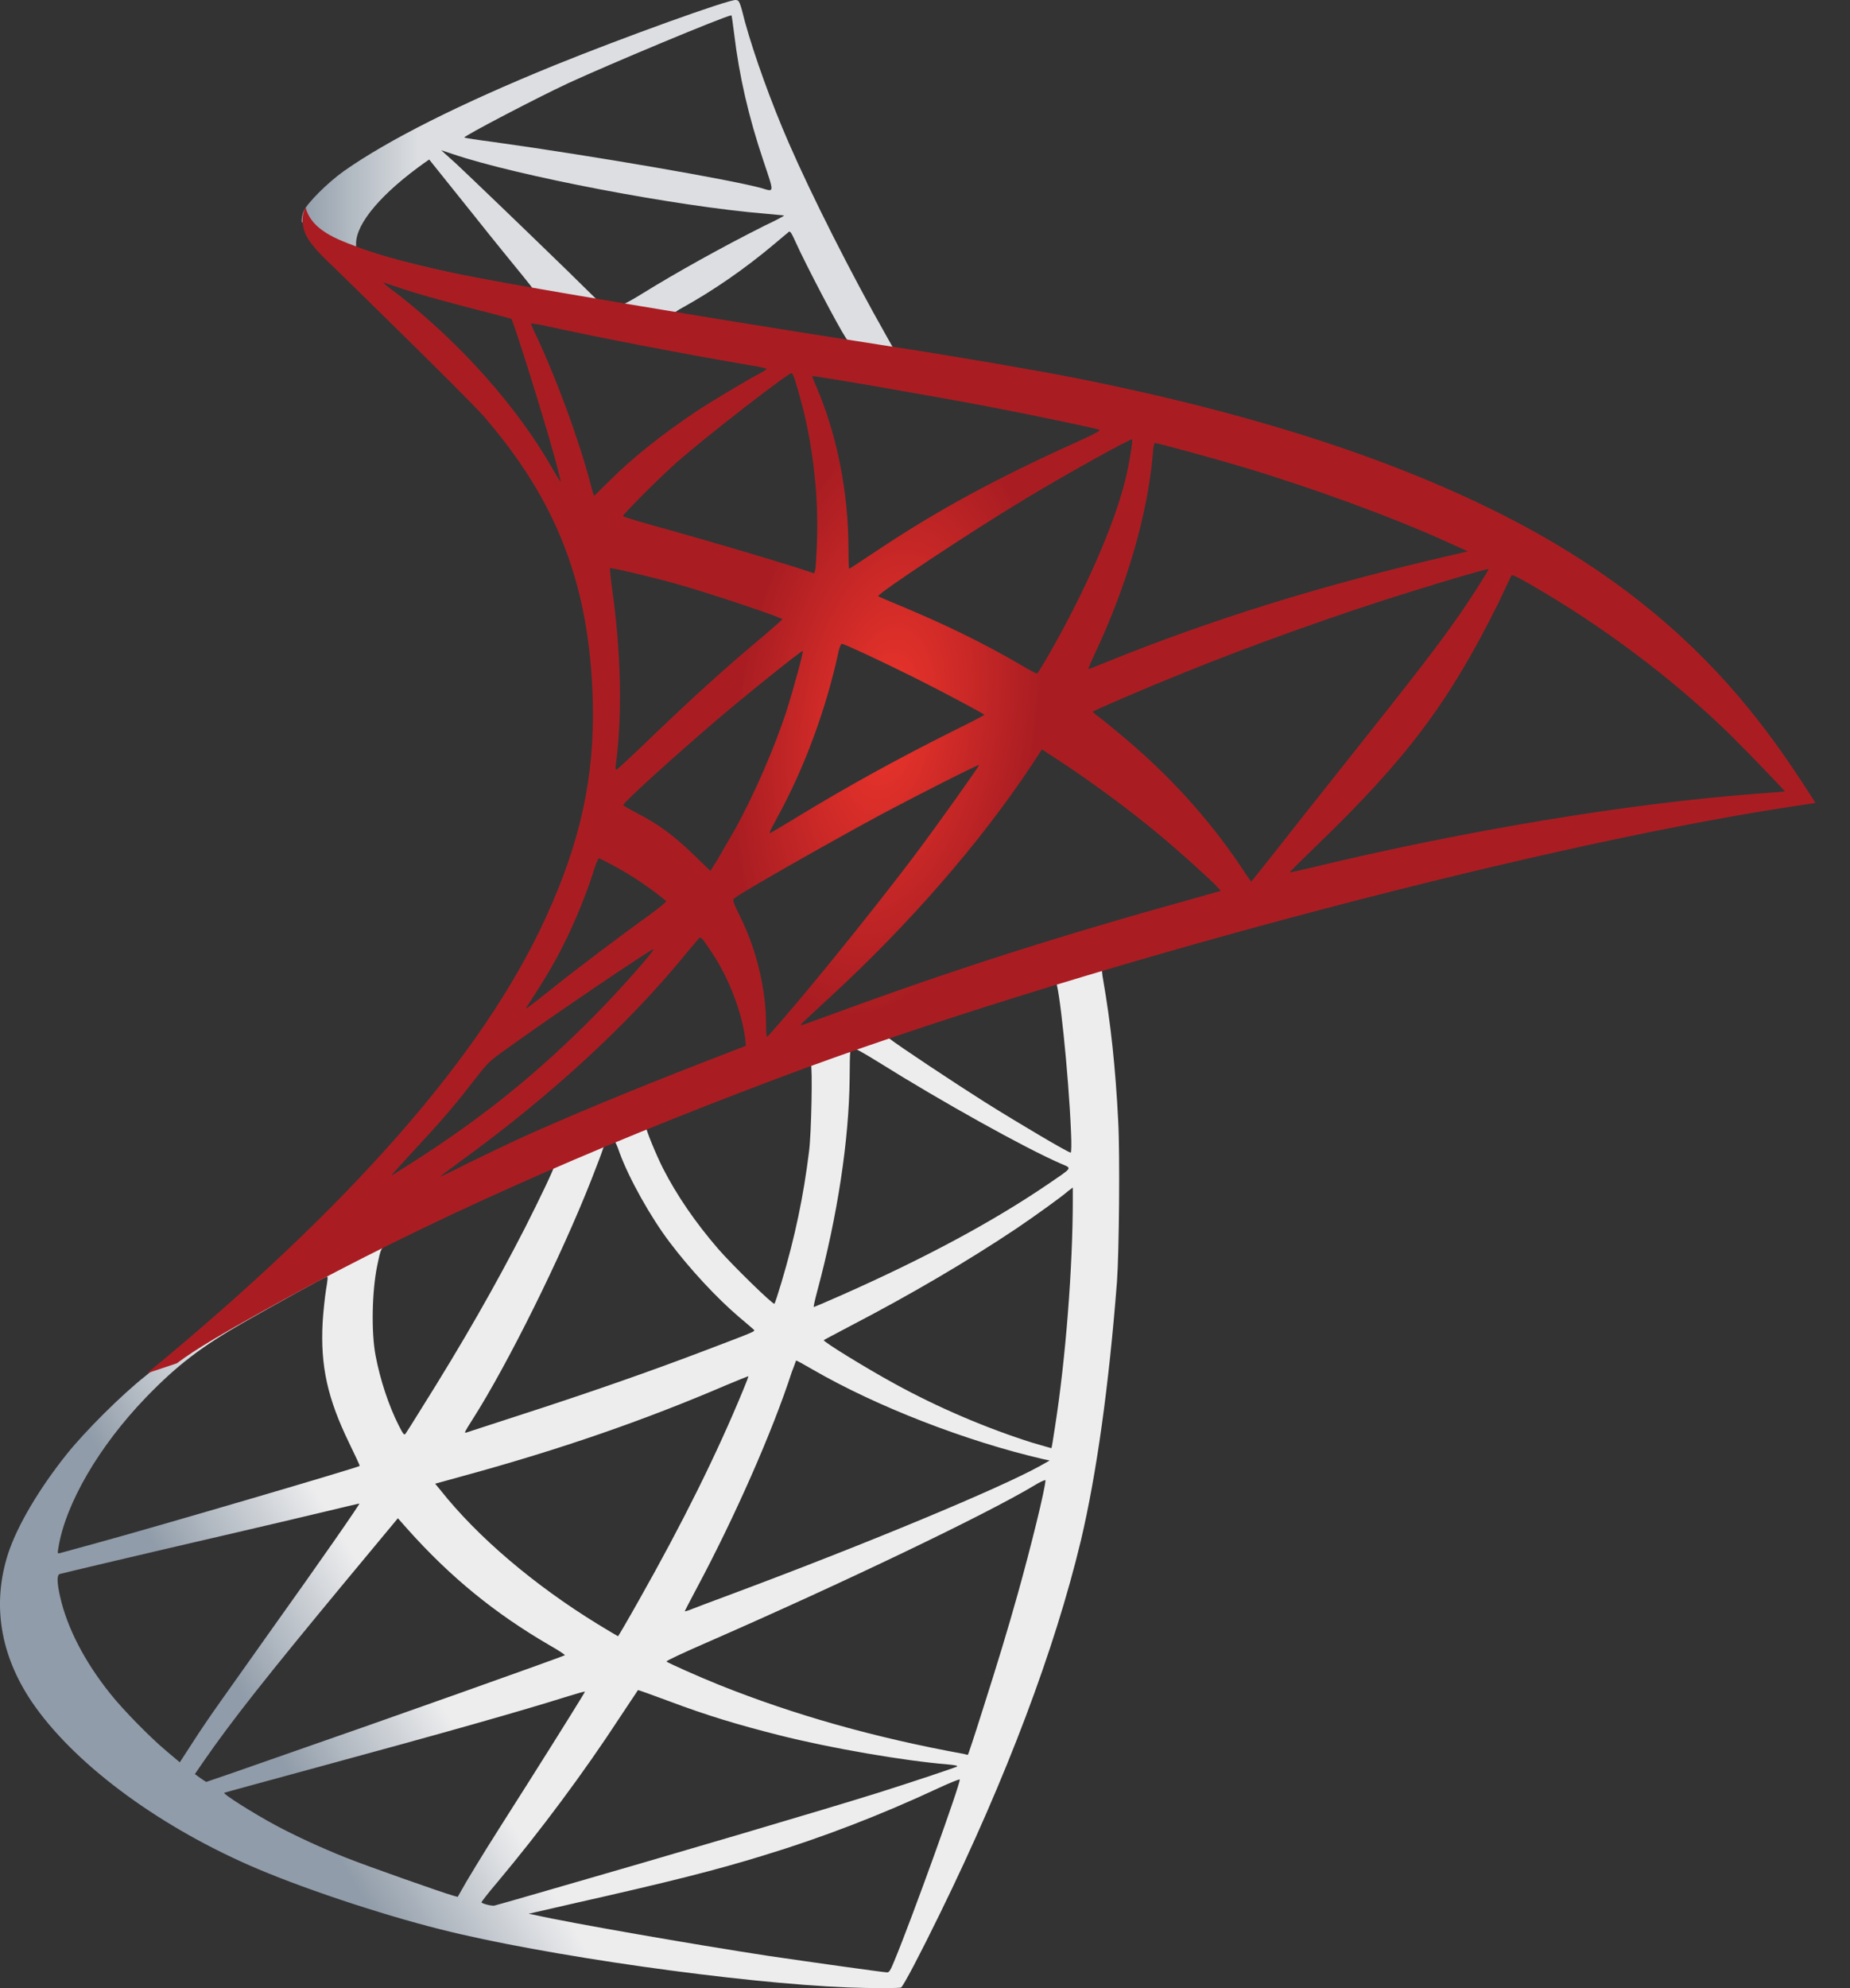
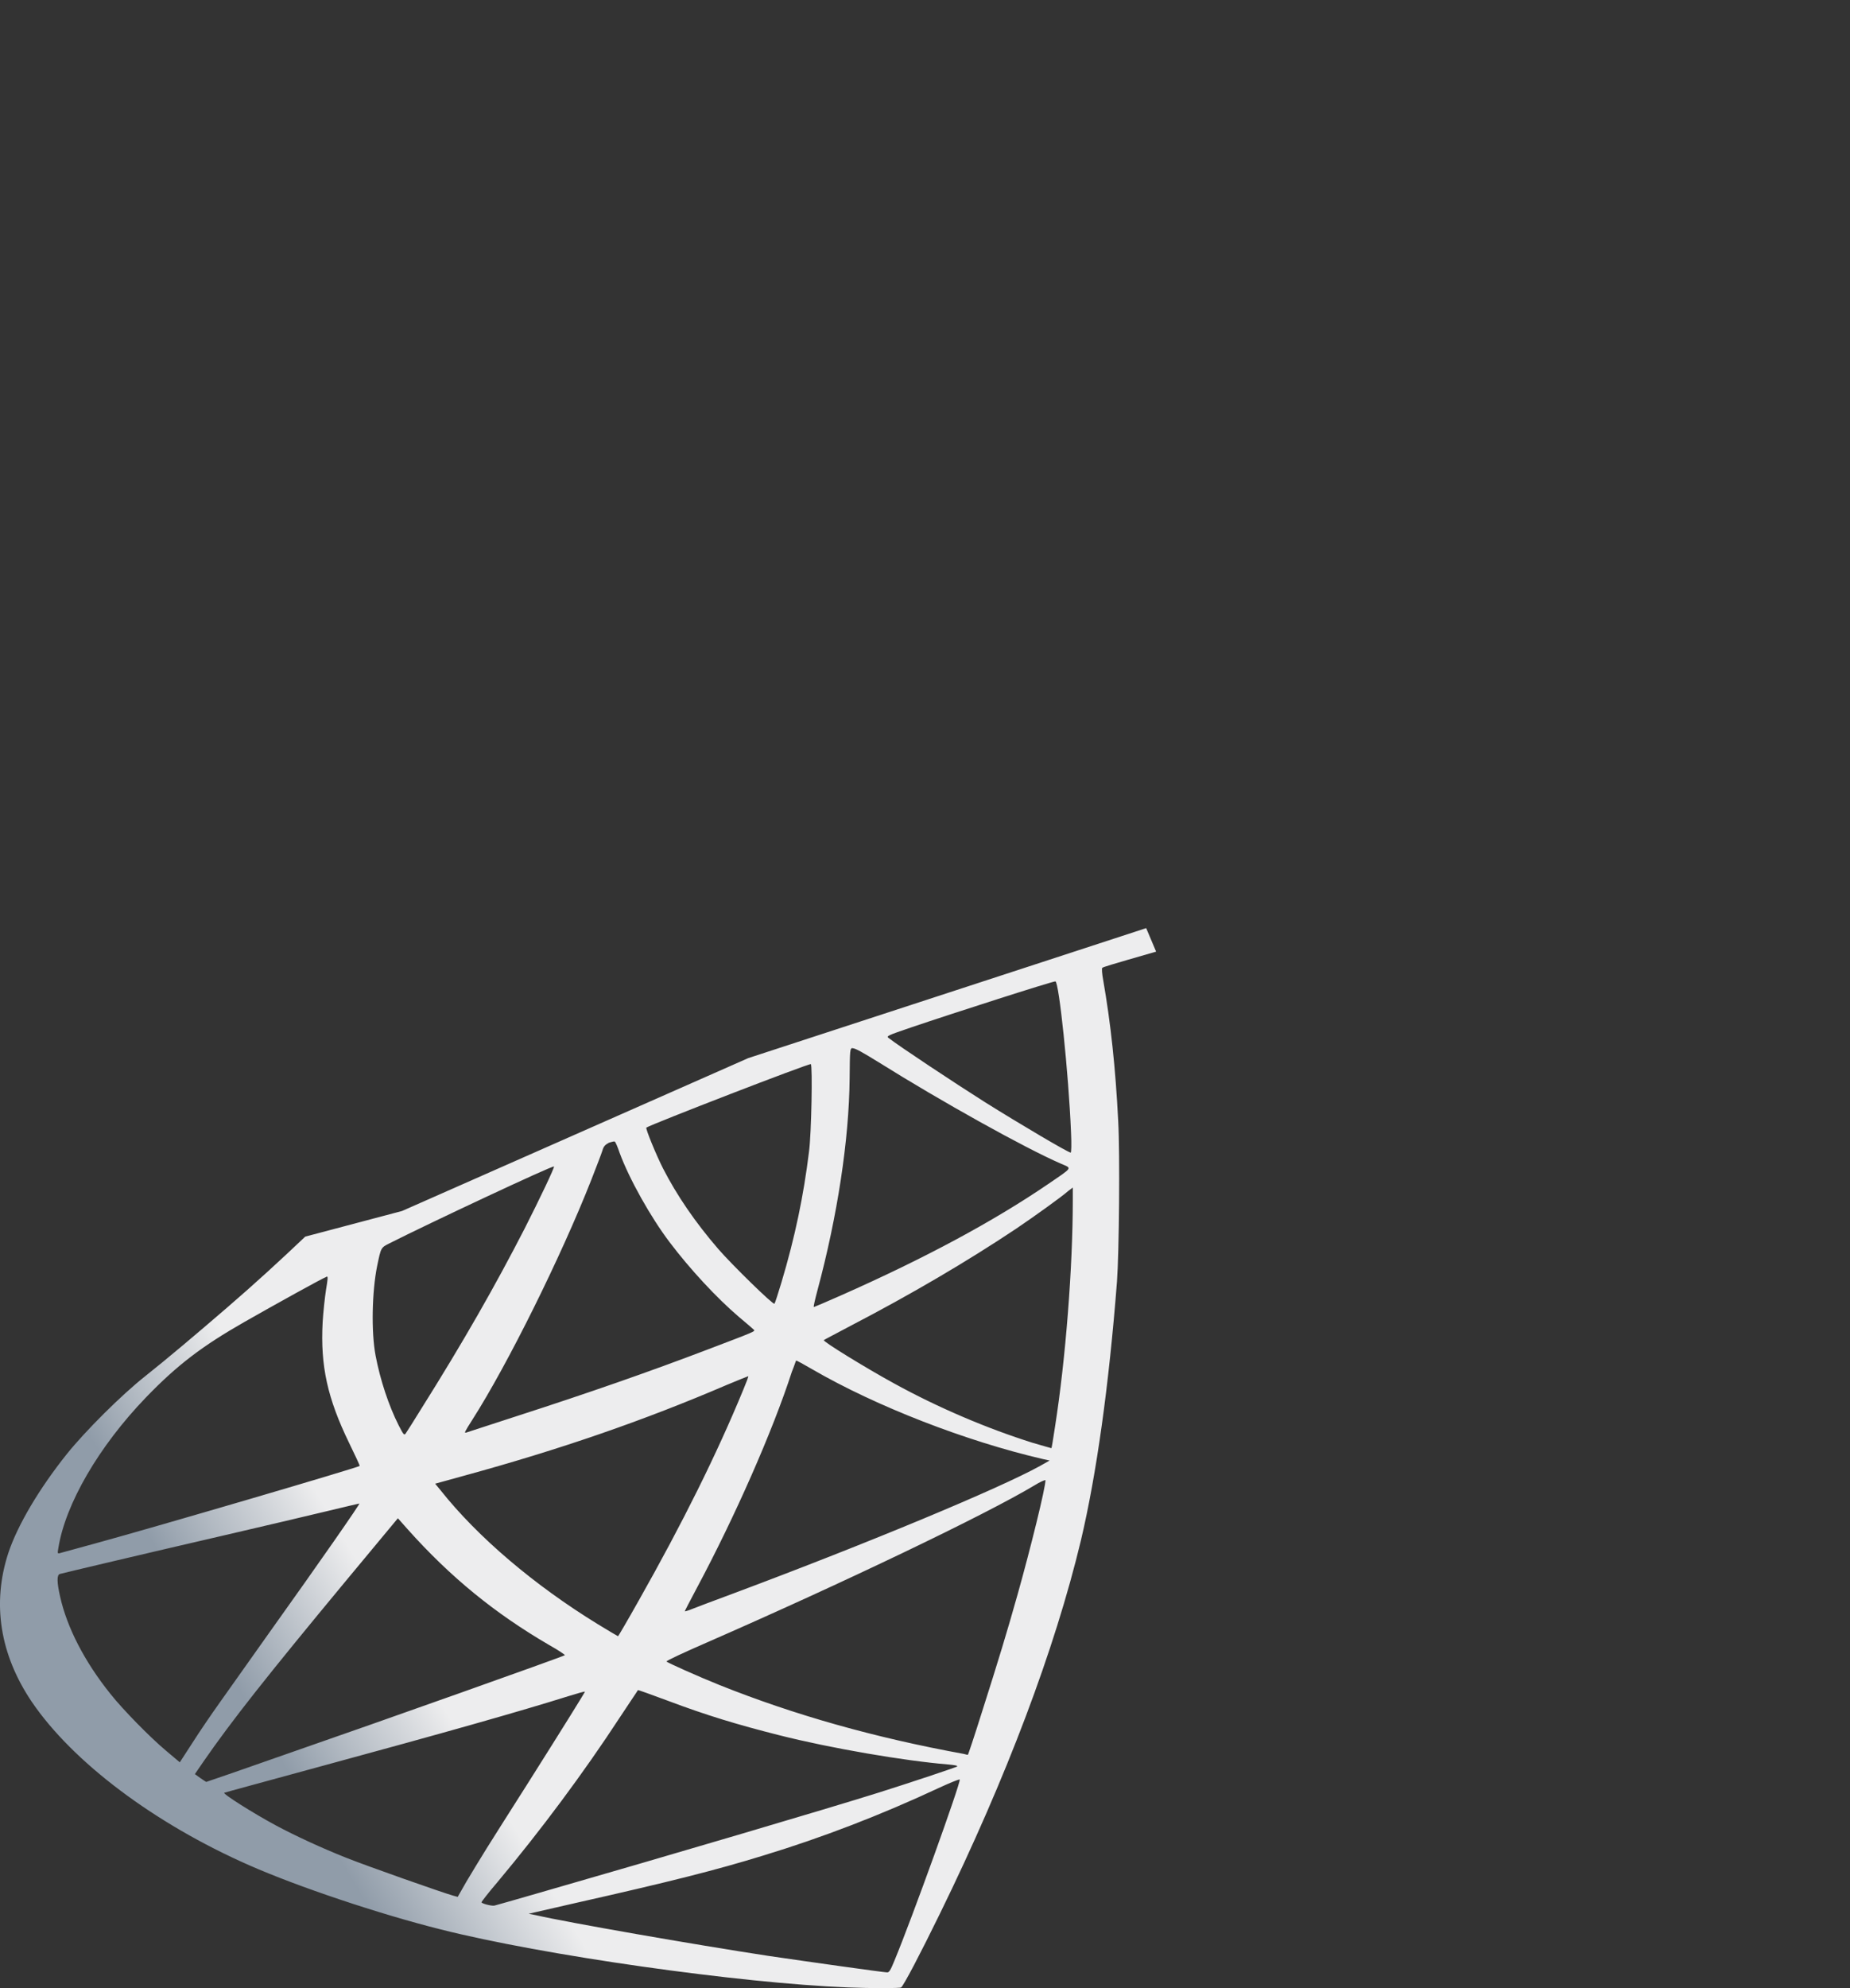
<svg xmlns="http://www.w3.org/2000/svg" width="27" height="29" viewBox="0 0 27 29" fill="none">
  <rect x="0" y="0" width="27" height="29" fill="#333333" stroke="none" />
  <path d="M16.728 13.538L10.921 15.434L5.868 17.664L4.455 18.038C4.095 18.38 3.717 18.727 3.309 19.078C2.861 19.464 2.444 19.816 2.124 20.07C1.768 20.351 1.241 20.878 0.974 21.211C0.574 21.712 0.258 22.243 0.122 22.651C-0.12 23.389 -0.001 24.135 0.464 24.824C1.061 25.702 2.251 26.598 3.638 27.208C4.345 27.52 5.535 27.919 6.43 28.143C7.918 28.52 10.798 28.929 12.382 28.99C12.703 29.003 13.133 29.003 13.151 28.99C13.186 28.968 13.432 28.498 13.717 27.915C14.691 25.926 15.394 24.06 15.776 22.467C16.004 21.501 16.184 20.215 16.302 18.692C16.333 18.266 16.346 16.839 16.32 16.356C16.28 15.566 16.21 14.925 16.101 14.298C16.083 14.205 16.078 14.122 16.087 14.118C16.105 14.104 16.157 14.087 16.873 13.881L16.728 13.538V13.538H16.728V13.538ZM15.403 14.315C15.455 14.315 15.596 15.663 15.631 16.514C15.64 16.694 15.635 16.813 15.627 16.813C15.591 16.813 14.885 16.396 14.38 16.08C13.941 15.803 13.107 15.25 12.975 15.145C12.931 15.114 12.936 15.11 13.296 14.987C13.906 14.78 15.354 14.315 15.403 14.315ZM12.444 15.29C12.483 15.29 12.584 15.347 12.826 15.496C13.73 16.062 14.959 16.747 15.486 16.975C15.648 17.046 15.666 17.019 15.293 17.274C14.494 17.818 13.497 18.354 12.277 18.894C12.062 18.99 11.882 19.065 11.878 19.065C11.869 19.065 11.895 18.955 11.93 18.823C12.224 17.73 12.391 16.624 12.4 15.737C12.404 15.298 12.404 15.298 12.444 15.285C12.435 15.29 12.44 15.29 12.444 15.29ZM11.834 15.522C11.86 15.549 11.843 16.532 11.807 16.8C11.728 17.441 11.605 18.038 11.404 18.709C11.355 18.872 11.311 19.008 11.303 19.017C11.285 19.038 10.684 18.45 10.486 18.222C10.144 17.827 9.876 17.432 9.678 17.046C9.577 16.848 9.419 16.462 9.433 16.448C9.503 16.4 11.816 15.505 11.834 15.522ZM8.963 16.65C8.967 16.65 8.972 16.65 8.976 16.655C8.985 16.664 9.016 16.734 9.042 16.813C9.182 17.195 9.498 17.757 9.771 18.117C10.069 18.512 10.46 18.933 10.785 19.21C10.89 19.297 10.986 19.381 11 19.394C11.026 19.42 11.035 19.416 10.319 19.688C9.49 20.004 8.585 20.32 7.549 20.654C7.302 20.734 7.055 20.814 6.808 20.895C6.768 20.909 6.781 20.887 6.895 20.707C7.409 19.903 8.19 18.327 8.629 17.212C8.704 17.019 8.779 16.826 8.792 16.782C8.809 16.721 8.831 16.699 8.888 16.668C8.919 16.659 8.95 16.65 8.963 16.65ZM8.085 17.015C8.098 17.024 7.874 17.493 7.655 17.924C7.229 18.753 6.764 19.57 6.14 20.562C6.035 20.733 5.934 20.891 5.921 20.909C5.899 20.939 5.89 20.93 5.82 20.794C5.671 20.5 5.548 20.123 5.482 19.776C5.416 19.433 5.429 18.837 5.504 18.468C5.561 18.196 5.556 18.2 5.688 18.134C6.25 17.849 8.067 16.997 8.085 17.015ZM15.657 17.322V17.506C15.657 18.485 15.552 19.829 15.398 20.808C15.372 20.979 15.35 21.119 15.345 21.124C15.345 21.124 15.218 21.089 15.069 21.045C14.411 20.838 13.695 20.535 13.05 20.18C12.624 19.947 12.005 19.565 12.023 19.548C12.027 19.543 12.211 19.447 12.426 19.333C13.287 18.885 14.112 18.402 14.828 17.924C15.095 17.744 15.499 17.454 15.587 17.375L15.657 17.322ZM4.771 18.621C4.788 18.621 4.784 18.657 4.758 18.814C4.74 18.929 4.718 19.139 4.709 19.284C4.674 19.925 4.78 20.399 5.096 21.049C5.183 21.229 5.254 21.378 5.249 21.383C5.218 21.409 2.312 22.261 1.399 22.511C1.127 22.585 0.89 22.651 0.873 22.655C0.842 22.664 0.837 22.66 0.851 22.585C0.952 21.94 1.443 21.097 2.128 20.386C2.585 19.912 2.949 19.635 3.572 19.28C4.02 19.025 4.709 18.643 4.762 18.626C4.762 18.621 4.766 18.621 4.771 18.621ZM11.619 19.846C11.623 19.842 11.728 19.899 11.856 19.974C12.795 20.518 14.103 21.023 15.218 21.282L15.319 21.304L15.179 21.383C14.595 21.707 12.677 22.506 10.714 23.239C10.429 23.345 10.148 23.45 10.095 23.472C10.043 23.494 9.994 23.507 9.994 23.503C9.994 23.498 10.073 23.345 10.174 23.156C10.723 22.129 11.276 20.878 11.557 20.009C11.592 19.925 11.614 19.851 11.619 19.846ZM10.921 20.074C10.925 20.079 10.89 20.171 10.846 20.276C10.464 21.203 9.964 22.212 9.323 23.345C9.16 23.635 9.024 23.867 9.02 23.867C9.016 23.867 8.884 23.788 8.726 23.692C7.795 23.121 6.97 22.419 6.43 21.738L6.351 21.642L6.75 21.532C8.181 21.141 9.397 20.72 10.605 20.202C10.776 20.131 10.916 20.074 10.921 20.074ZM15.258 21.589C15.262 21.69 15.038 22.594 14.854 23.248C14.7 23.797 14.569 24.227 14.327 24.986C14.222 25.32 14.13 25.597 14.125 25.597C14.121 25.597 14.095 25.592 14.068 25.584C12.764 25.346 11.597 25.017 10.499 24.578C10.192 24.455 9.753 24.258 9.727 24.236C9.718 24.227 9.981 24.104 10.315 23.959C12.312 23.086 14.384 22.094 15.095 21.668C15.179 21.615 15.245 21.589 15.258 21.589ZM5.245 21.931C5.254 21.94 4.696 22.743 3.915 23.836C3.643 24.218 3.326 24.666 3.208 24.833C3.089 25 2.909 25.263 2.809 25.421L2.624 25.706L2.427 25.54C2.194 25.346 1.79 24.934 1.61 24.706C1.233 24.236 0.978 23.74 0.877 23.288C0.829 23.077 0.829 22.972 0.873 22.959C0.938 22.941 2.11 22.664 3.208 22.41C3.818 22.269 4.525 22.102 4.779 22.041C5.034 21.98 5.24 21.931 5.245 21.931ZM5.807 22.146L5.947 22.304C6.579 23.011 7.225 23.534 8.006 23.99C8.146 24.069 8.252 24.139 8.243 24.144C8.212 24.166 5.53 25.118 4.288 25.548C3.59 25.794 3.015 25.992 3.01 25.992C3.006 25.992 2.967 25.965 2.923 25.935L2.844 25.878L2.971 25.693C3.384 25.096 3.902 24.442 5.03 23.081L5.807 22.146ZM9.31 24.653C9.314 24.649 9.507 24.719 9.744 24.807C10.315 25.022 10.767 25.158 11.373 25.311C12.119 25.5 13.199 25.685 13.835 25.737C13.932 25.746 13.985 25.755 13.967 25.768C13.936 25.785 13.291 26.001 12.817 26.15C12.062 26.387 9.757 27.067 7.879 27.607C7.532 27.708 7.233 27.792 7.216 27.796C7.172 27.805 7.027 27.765 7.027 27.748C7.027 27.739 7.132 27.603 7.26 27.454C7.892 26.699 8.52 25.856 9.042 25.057C9.187 24.837 9.31 24.657 9.31 24.653ZM8.537 24.675C8.541 24.679 8.23 25.18 7.686 26.04C7.453 26.404 7.194 26.817 7.102 26.962C7.014 27.102 6.882 27.322 6.808 27.445L6.68 27.669L6.614 27.651C6.456 27.607 5.346 27.216 5.052 27.098C4.687 26.953 4.31 26.778 4.029 26.628C3.678 26.439 3.239 26.159 3.274 26.15C3.283 26.145 3.884 25.983 4.608 25.785C6.531 25.263 7.598 24.96 8.296 24.741C8.423 24.701 8.533 24.671 8.537 24.675ZM14.002 25.957H14.007C14.024 26.001 13.313 27.976 13.054 28.599C12.997 28.74 12.975 28.775 12.944 28.77C12.87 28.766 11.838 28.621 11.21 28.529C10.117 28.362 8.282 28.042 7.822 27.936L7.716 27.915L8.37 27.765C9.775 27.449 10.451 27.278 11.136 27.067C12.001 26.804 12.857 26.475 13.721 26.071C13.857 26.009 13.972 25.961 14.002 25.957Z" fill="url(#paint0_linear_2898_6736)" />
-   <path d="M10.741 0C10.645 -0.013 9.086 0.549 8.081 0.957C6.724 1.51 5.671 2.037 5.021 2.494C4.78 2.665 4.477 2.968 4.429 3.086C4.411 3.13 4.402 3.183 4.402 3.235L4.991 3.793L6.391 4.241L9.723 4.838L13.533 5.492L13.572 5.163C13.559 5.163 13.55 5.158 13.537 5.158L13.037 5.079L12.936 4.899C12.418 3.986 11.847 2.854 11.514 2.09C11.255 1.497 11.009 0.812 10.873 0.321C10.798 0.022 10.789 0.005 10.741 0V0H10.741V0ZM10.671 0.224H10.675C10.68 0.229 10.697 0.351 10.715 0.496C10.789 1.111 10.925 1.703 11.141 2.344C11.303 2.827 11.303 2.801 11.114 2.744C10.666 2.621 8.66 2.274 7.207 2.072C6.975 2.042 6.777 2.011 6.777 2.006C6.76 1.989 7.826 1.431 8.296 1.212C8.897 0.935 10.548 0.246 10.671 0.224ZM6.439 2.191L6.61 2.248C7.541 2.564 9.881 3.012 11.171 3.117C11.316 3.13 11.439 3.143 11.443 3.143C11.448 3.148 11.325 3.214 11.167 3.288C10.544 3.6 9.859 3.982 9.385 4.276C9.244 4.364 9.117 4.434 9.099 4.434C9.082 4.434 8.99 4.416 8.893 4.403L8.717 4.377L8.279 3.947C7.506 3.196 6.9 2.617 6.667 2.397L6.439 2.191ZM6.264 2.327L6.883 3.099C7.221 3.525 7.563 3.942 7.638 4.034C7.712 4.127 7.774 4.201 7.769 4.206C7.752 4.219 6.874 4.048 6.408 3.942C5.93 3.832 5.732 3.78 5.438 3.688L5.197 3.609V3.547C5.201 3.253 5.574 2.814 6.207 2.366L6.264 2.327ZM11.523 3.38C11.54 3.38 11.562 3.42 11.615 3.538C11.764 3.868 12.229 4.754 12.343 4.926C12.379 4.983 12.44 4.987 11.821 4.886C10.333 4.645 9.854 4.566 9.854 4.557C9.854 4.552 9.898 4.522 9.955 4.491C10.416 4.236 10.882 3.912 11.294 3.565C11.395 3.481 11.487 3.402 11.505 3.389C11.509 3.38 11.518 3.376 11.523 3.38Z" fill="url(#paint1_linear_2898_6736)" />
-   <path d="M4.46 3.025C4.46 3.025 4.363 3.178 4.456 3.407C4.513 3.547 4.679 3.718 4.868 3.894C4.868 3.894 6.822 5.799 7.059 6.071C8.138 7.318 8.608 8.547 8.652 10.241C8.678 11.33 8.472 12.287 7.959 13.398C7.045 15.391 5.118 17.59 2.146 20.031L2.581 19.886C2.862 19.675 3.244 19.451 4.139 18.959C6.207 17.827 8.534 16.787 11.387 15.715C15.496 14.17 22.252 12.362 26.097 11.773L26.496 11.712L26.435 11.615C26.084 11.071 25.842 10.733 25.552 10.373C24.71 9.328 23.687 8.481 22.436 7.779C20.715 6.817 18.489 6.067 15.671 5.509C15.14 5.404 13.972 5.202 13.024 5.057C11.014 4.746 9.714 4.53 8.283 4.285C7.77 4.197 7.002 4.065 6.492 3.955C6.229 3.898 5.724 3.78 5.329 3.644C5.013 3.521 4.556 3.398 4.46 3.025ZM5.593 4.122C5.597 4.118 5.667 4.144 5.759 4.175C5.926 4.232 6.141 4.298 6.396 4.368C6.589 4.421 6.782 4.472 6.975 4.522C7.239 4.587 7.458 4.649 7.462 4.649C7.493 4.68 7.937 6.097 8.086 6.642C8.143 6.848 8.187 7.024 8.182 7.024C8.178 7.028 8.13 6.953 8.073 6.852C7.559 5.948 6.747 5.031 5.808 4.293C5.685 4.206 5.593 4.127 5.593 4.122ZM7.752 4.719C7.774 4.719 7.871 4.732 7.989 4.759C8.736 4.925 10.074 5.18 10.93 5.325C11.075 5.347 11.189 5.373 11.189 5.382C11.189 5.391 11.137 5.421 11.071 5.457C10.926 5.531 10.342 5.878 10.149 6.01C9.662 6.335 9.223 6.686 8.907 7.002C8.779 7.129 8.67 7.234 8.67 7.234C8.67 7.234 8.643 7.16 8.621 7.068C8.463 6.457 8.134 5.553 7.836 4.917C7.787 4.816 7.748 4.723 7.748 4.715C7.748 4.724 7.748 4.719 7.752 4.719ZM11.554 5.443C11.58 5.452 11.624 5.601 11.712 5.931C11.874 6.567 11.949 7.278 11.922 7.941C11.914 8.126 11.905 8.297 11.896 8.319L11.883 8.363L11.655 8.288C11.185 8.139 10.421 7.915 9.767 7.73C9.394 7.63 9.091 7.537 9.091 7.529C9.091 7.502 9.635 6.958 9.868 6.752C10.311 6.361 11.514 5.43 11.554 5.443ZM11.857 5.487C11.87 5.474 13.674 5.786 14.495 5.944C15.105 6.062 15.992 6.247 16.044 6.269C16.071 6.277 15.979 6.33 15.684 6.462C14.526 6.984 13.665 7.454 12.809 8.025C12.585 8.174 12.397 8.297 12.392 8.297C12.388 8.297 12.383 8.169 12.383 8.016C12.383 7.182 12.217 6.339 11.909 5.628C11.879 5.558 11.852 5.492 11.857 5.487ZM16.523 6.409C16.536 6.422 16.479 6.778 16.426 6.989C16.268 7.643 15.842 8.613 15.32 9.526C15.228 9.688 15.145 9.82 15.136 9.824C15.127 9.829 15.008 9.763 14.872 9.684C14.363 9.385 13.784 9.104 13.152 8.841C12.976 8.766 12.822 8.705 12.818 8.696C12.787 8.67 14.201 7.735 14.947 7.287C15.54 6.927 16.505 6.392 16.523 6.409ZM16.857 6.462C16.896 6.462 17.695 6.681 18.112 6.804C19.143 7.112 20.329 7.546 21.101 7.897L21.422 8.042L21.198 8.095C19.31 8.529 17.695 9.03 16.137 9.662C16.009 9.715 15.895 9.759 15.886 9.759C15.878 9.759 15.921 9.658 15.979 9.535C16.448 8.538 16.751 7.498 16.826 6.611C16.83 6.528 16.843 6.462 16.857 6.462ZM8.902 8.288C8.915 8.275 9.526 8.42 9.855 8.512C10.355 8.652 11.418 9.008 11.418 9.034C11.418 9.039 11.299 9.14 11.159 9.263C10.584 9.741 10.03 10.246 9.368 10.887C9.17 11.075 9.003 11.229 8.995 11.229C8.986 11.229 8.981 11.203 8.986 11.168C9.087 10.43 9.065 9.482 8.924 8.521C8.911 8.398 8.898 8.292 8.902 8.288ZM21.725 8.301C21.733 8.31 21.444 8.766 21.259 9.025C20.996 9.403 20.61 9.903 19.736 11.001C19.275 11.58 18.757 12.234 18.586 12.454C18.41 12.673 18.266 12.858 18.261 12.858C18.257 12.858 18.2 12.779 18.138 12.682C17.647 11.945 17.058 11.299 16.36 10.72C16.229 10.61 16.084 10.492 16.036 10.457C15.987 10.421 15.948 10.386 15.948 10.382C15.948 10.369 16.694 10.048 17.26 9.82C18.252 9.416 19.604 8.933 20.619 8.622C21.15 8.455 21.716 8.292 21.725 8.301ZM22.063 8.389C22.08 8.385 22.186 8.437 22.313 8.512C23.38 9.122 24.424 9.908 25.25 10.716C25.482 10.944 26.057 11.541 26.049 11.545C26.049 11.545 25.847 11.563 25.61 11.58C23.762 11.721 21.395 12.111 19.122 12.66C18.968 12.695 18.832 12.726 18.823 12.726C18.814 12.726 18.986 12.555 19.201 12.348C20.535 11.062 21.145 10.25 21.865 8.802C21.966 8.586 22.054 8.402 22.063 8.389C22.058 8.389 22.058 8.389 22.063 8.389ZM12.287 9.39C12.348 9.403 12.919 9.671 13.349 9.886C13.744 10.083 14.337 10.399 14.367 10.426C14.372 10.43 14.161 10.54 13.902 10.667C13.077 11.08 12.37 11.47 11.633 11.918C11.422 12.046 11.246 12.151 11.242 12.151C11.225 12.151 11.229 12.133 11.347 11.918C11.742 11.198 12.059 10.338 12.239 9.5C12.256 9.434 12.274 9.39 12.287 9.39ZM11.716 9.495C11.729 9.508 11.58 10.048 11.488 10.342C11.308 10.9 11.005 11.598 10.711 12.125C10.641 12.247 10.535 12.427 10.478 12.528L10.368 12.704L10.123 12.467C9.837 12.19 9.605 12.019 9.306 11.866C9.188 11.804 9.095 11.751 9.095 11.743C9.095 11.708 9.846 11.027 10.421 10.536C10.834 10.18 11.703 9.482 11.716 9.495ZM15.206 10.931L15.421 11.071C15.913 11.392 16.492 11.817 16.936 12.19C17.186 12.397 17.669 12.831 17.765 12.937L17.818 12.994L17.462 13.095C15.452 13.652 13.898 14.148 12.085 14.816C11.883 14.89 11.712 14.952 11.698 14.952C11.672 14.952 11.65 14.973 12.102 14.556C13.261 13.49 14.289 12.313 15.052 11.168L15.206 10.931ZM14.289 11.159C14.297 11.168 13.696 12.015 13.336 12.493C12.906 13.064 12.142 14.021 11.615 14.644C11.396 14.903 11.207 15.118 11.198 15.123C11.185 15.127 11.181 15.061 11.181 14.96C11.181 14.429 11.044 13.863 10.807 13.38C10.707 13.178 10.689 13.13 10.711 13.108C10.794 13.033 12.072 12.305 12.879 11.87C13.424 11.58 14.275 11.15 14.289 11.159ZM8.74 12.52C8.753 12.52 8.854 12.572 8.968 12.634C9.249 12.787 9.499 12.959 9.723 13.143C9.732 13.152 9.618 13.244 9.469 13.354C9.052 13.652 8.419 14.131 8.051 14.425C7.664 14.732 7.651 14.741 7.695 14.675C7.985 14.232 8.13 13.981 8.283 13.661C8.419 13.376 8.556 13.038 8.652 12.744C8.687 12.616 8.731 12.52 8.74 12.52ZM10.219 13.678C10.241 13.674 10.268 13.714 10.386 13.889C10.636 14.262 10.829 14.763 10.878 15.167L10.886 15.255L10.285 15.487C9.21 15.904 8.218 16.317 7.546 16.624C7.357 16.712 7.028 16.87 6.813 16.975C6.598 17.085 6.422 17.168 6.422 17.164C6.422 17.16 6.558 17.059 6.725 16.936C8.038 15.983 9.175 14.938 10.026 13.894C10.118 13.784 10.202 13.683 10.21 13.678L10.219 13.678ZM9.539 13.845C9.556 13.863 9.056 14.429 8.714 14.776C7.866 15.641 7.028 16.317 5.988 16.975C5.856 17.059 5.737 17.133 5.724 17.142C5.693 17.16 5.733 17.116 6.189 16.62C6.479 16.308 6.699 16.045 6.949 15.72C7.116 15.505 7.146 15.474 7.388 15.303C8.033 14.837 9.521 13.828 9.539 13.845Z" fill="url(#paint2_radial_2898_6736)" />
  <defs>
    <linearGradient id="paint0_linear_2898_6736" x1="4.369" y1="26.131" x2="6.469" y2="24.89" gradientUnits="userSpaceOnUse">
      <stop stop-color="#909CA9" />
      <stop offset="1" stop-color="#EDEDEE" />
    </linearGradient>
    <linearGradient id="paint1_linear_2898_6736" x1="4.418" y1="2.737" x2="6.107" y2="2.737" gradientUnits="userSpaceOnUse">
      <stop stop-color="#939FAB" />
      <stop offset="1" stop-color="#DCDEE1" />
    </linearGradient>
    <radialGradient id="paint2_radial_2898_6736" cx="0" cy="0" r="1" gradientUnits="userSpaceOnUse" gradientTransform="translate(12.945 10.487) rotate(-171.457) scale(2.179 4.358)">
      <stop stop-color="#EE352C" />
      <stop offset="1" stop-color="#A91D22" />
    </radialGradient>
  </defs>
</svg>